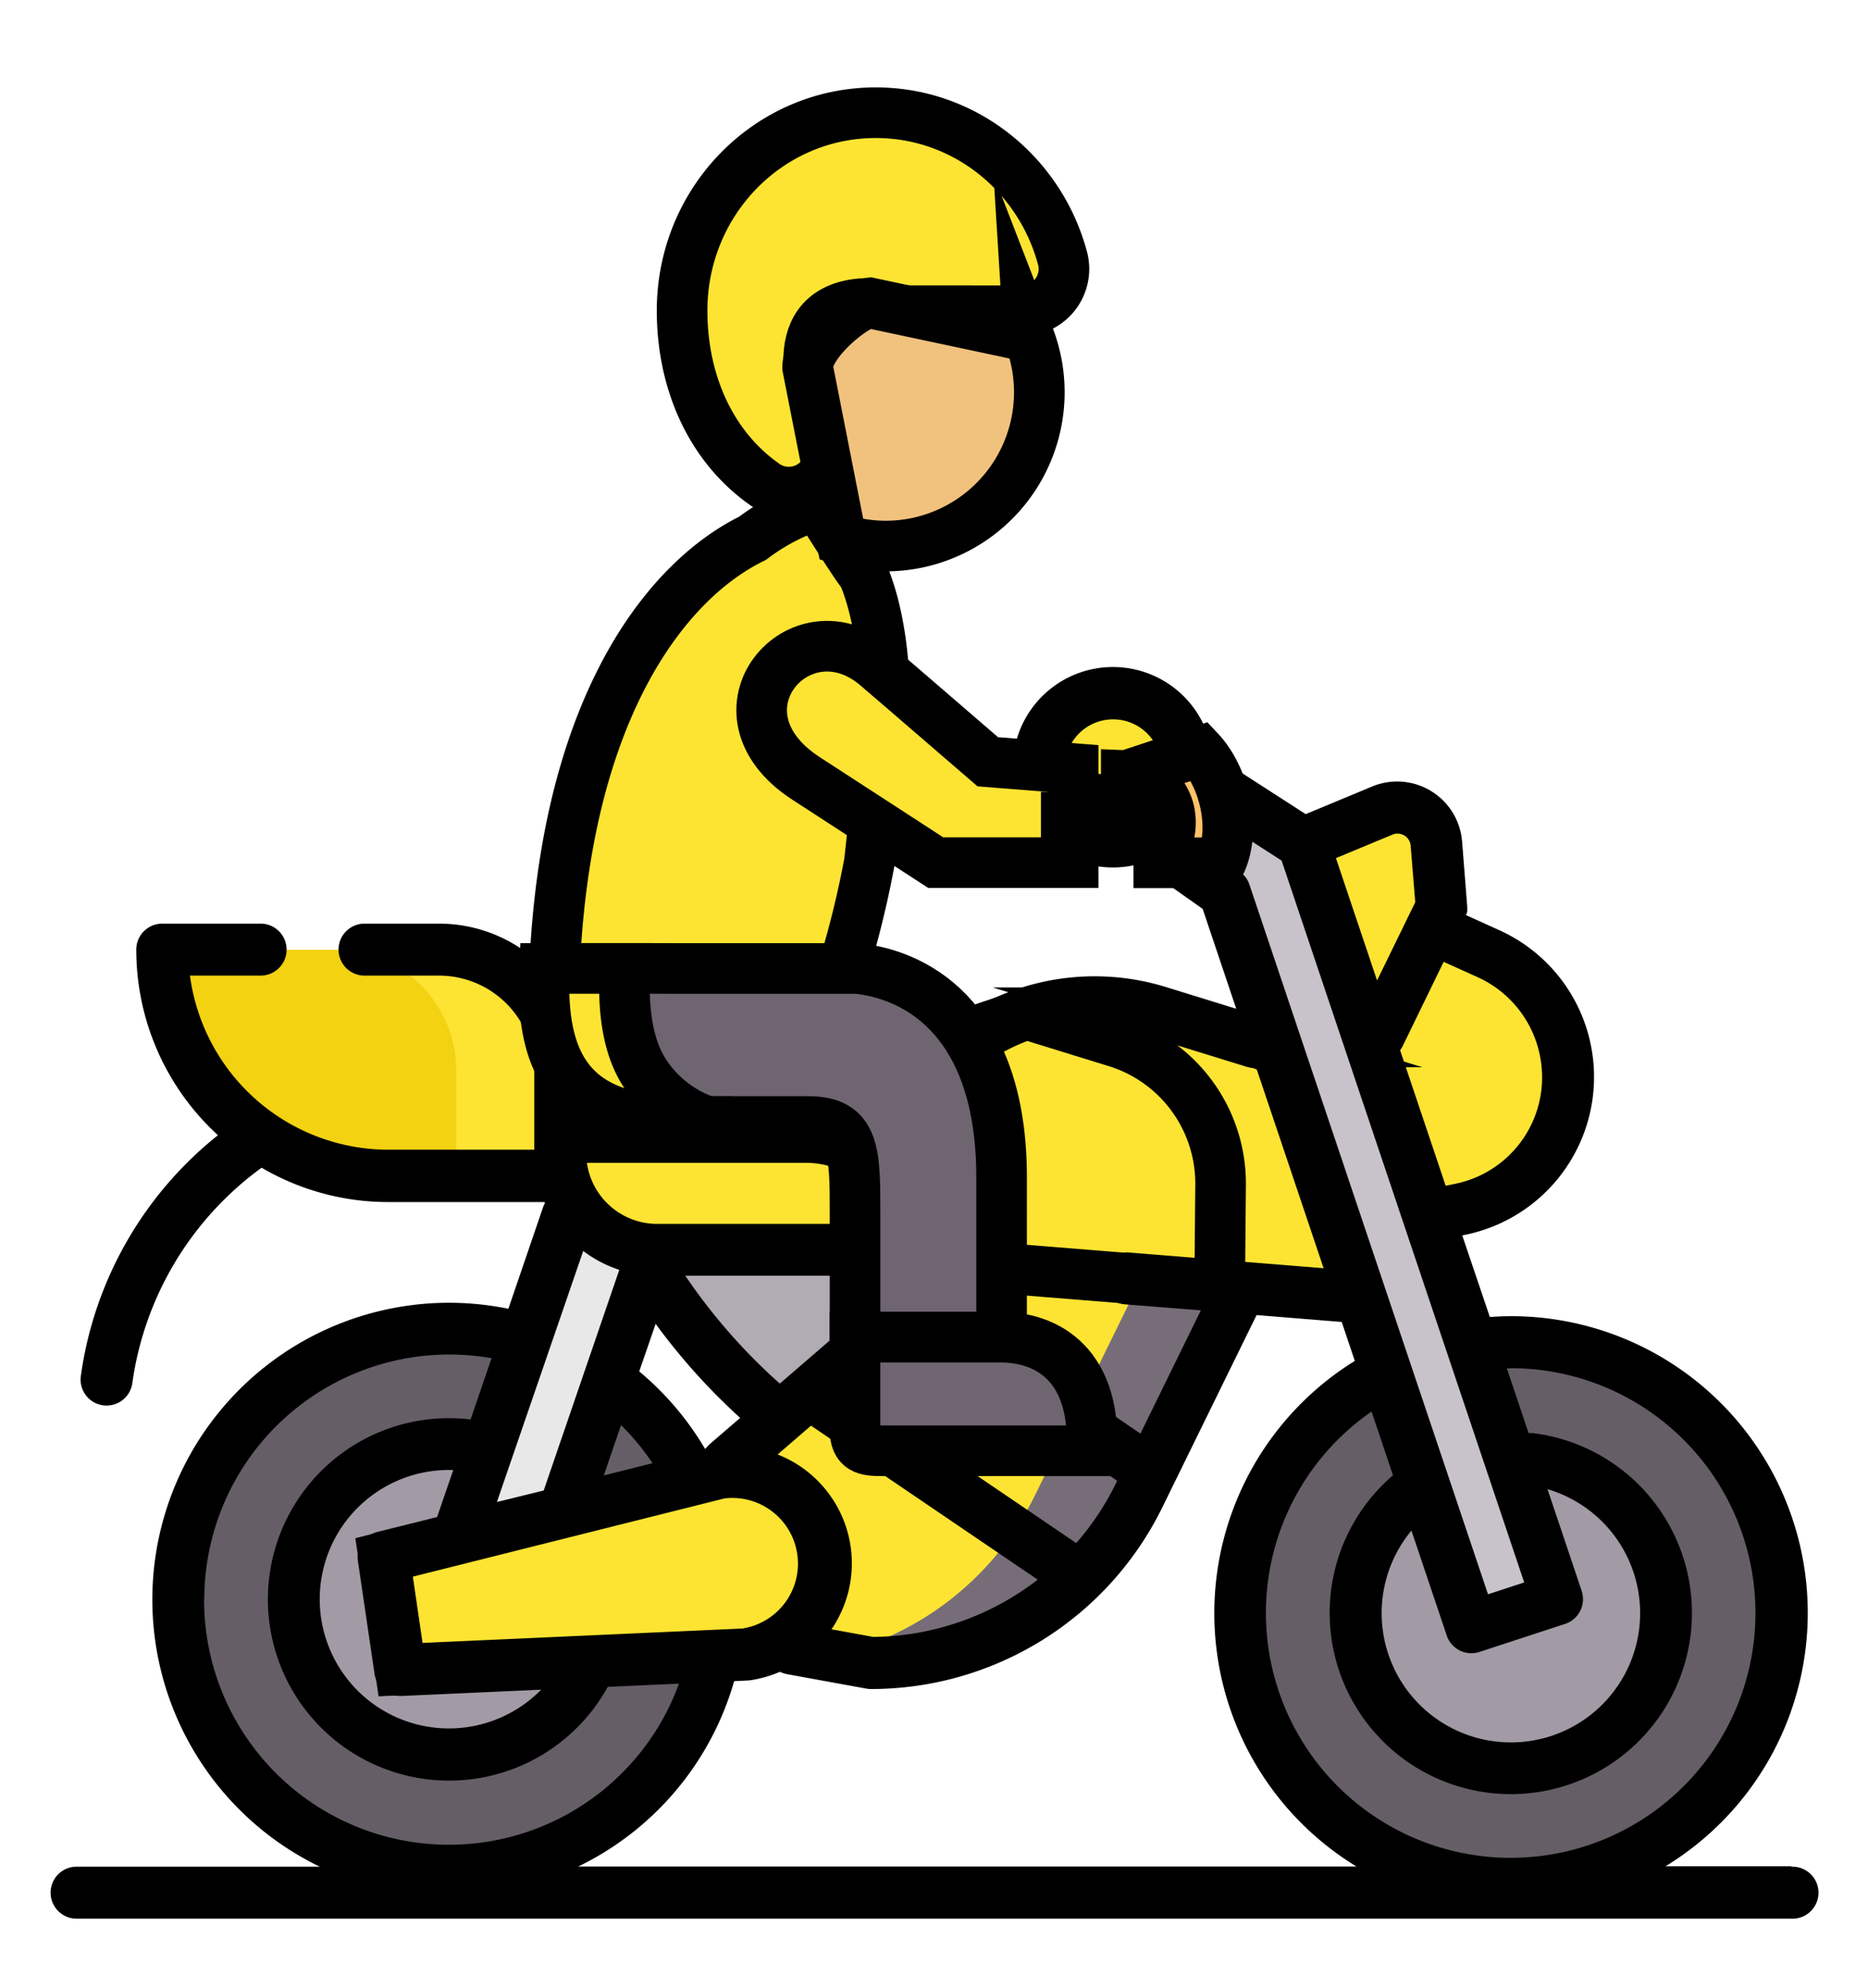
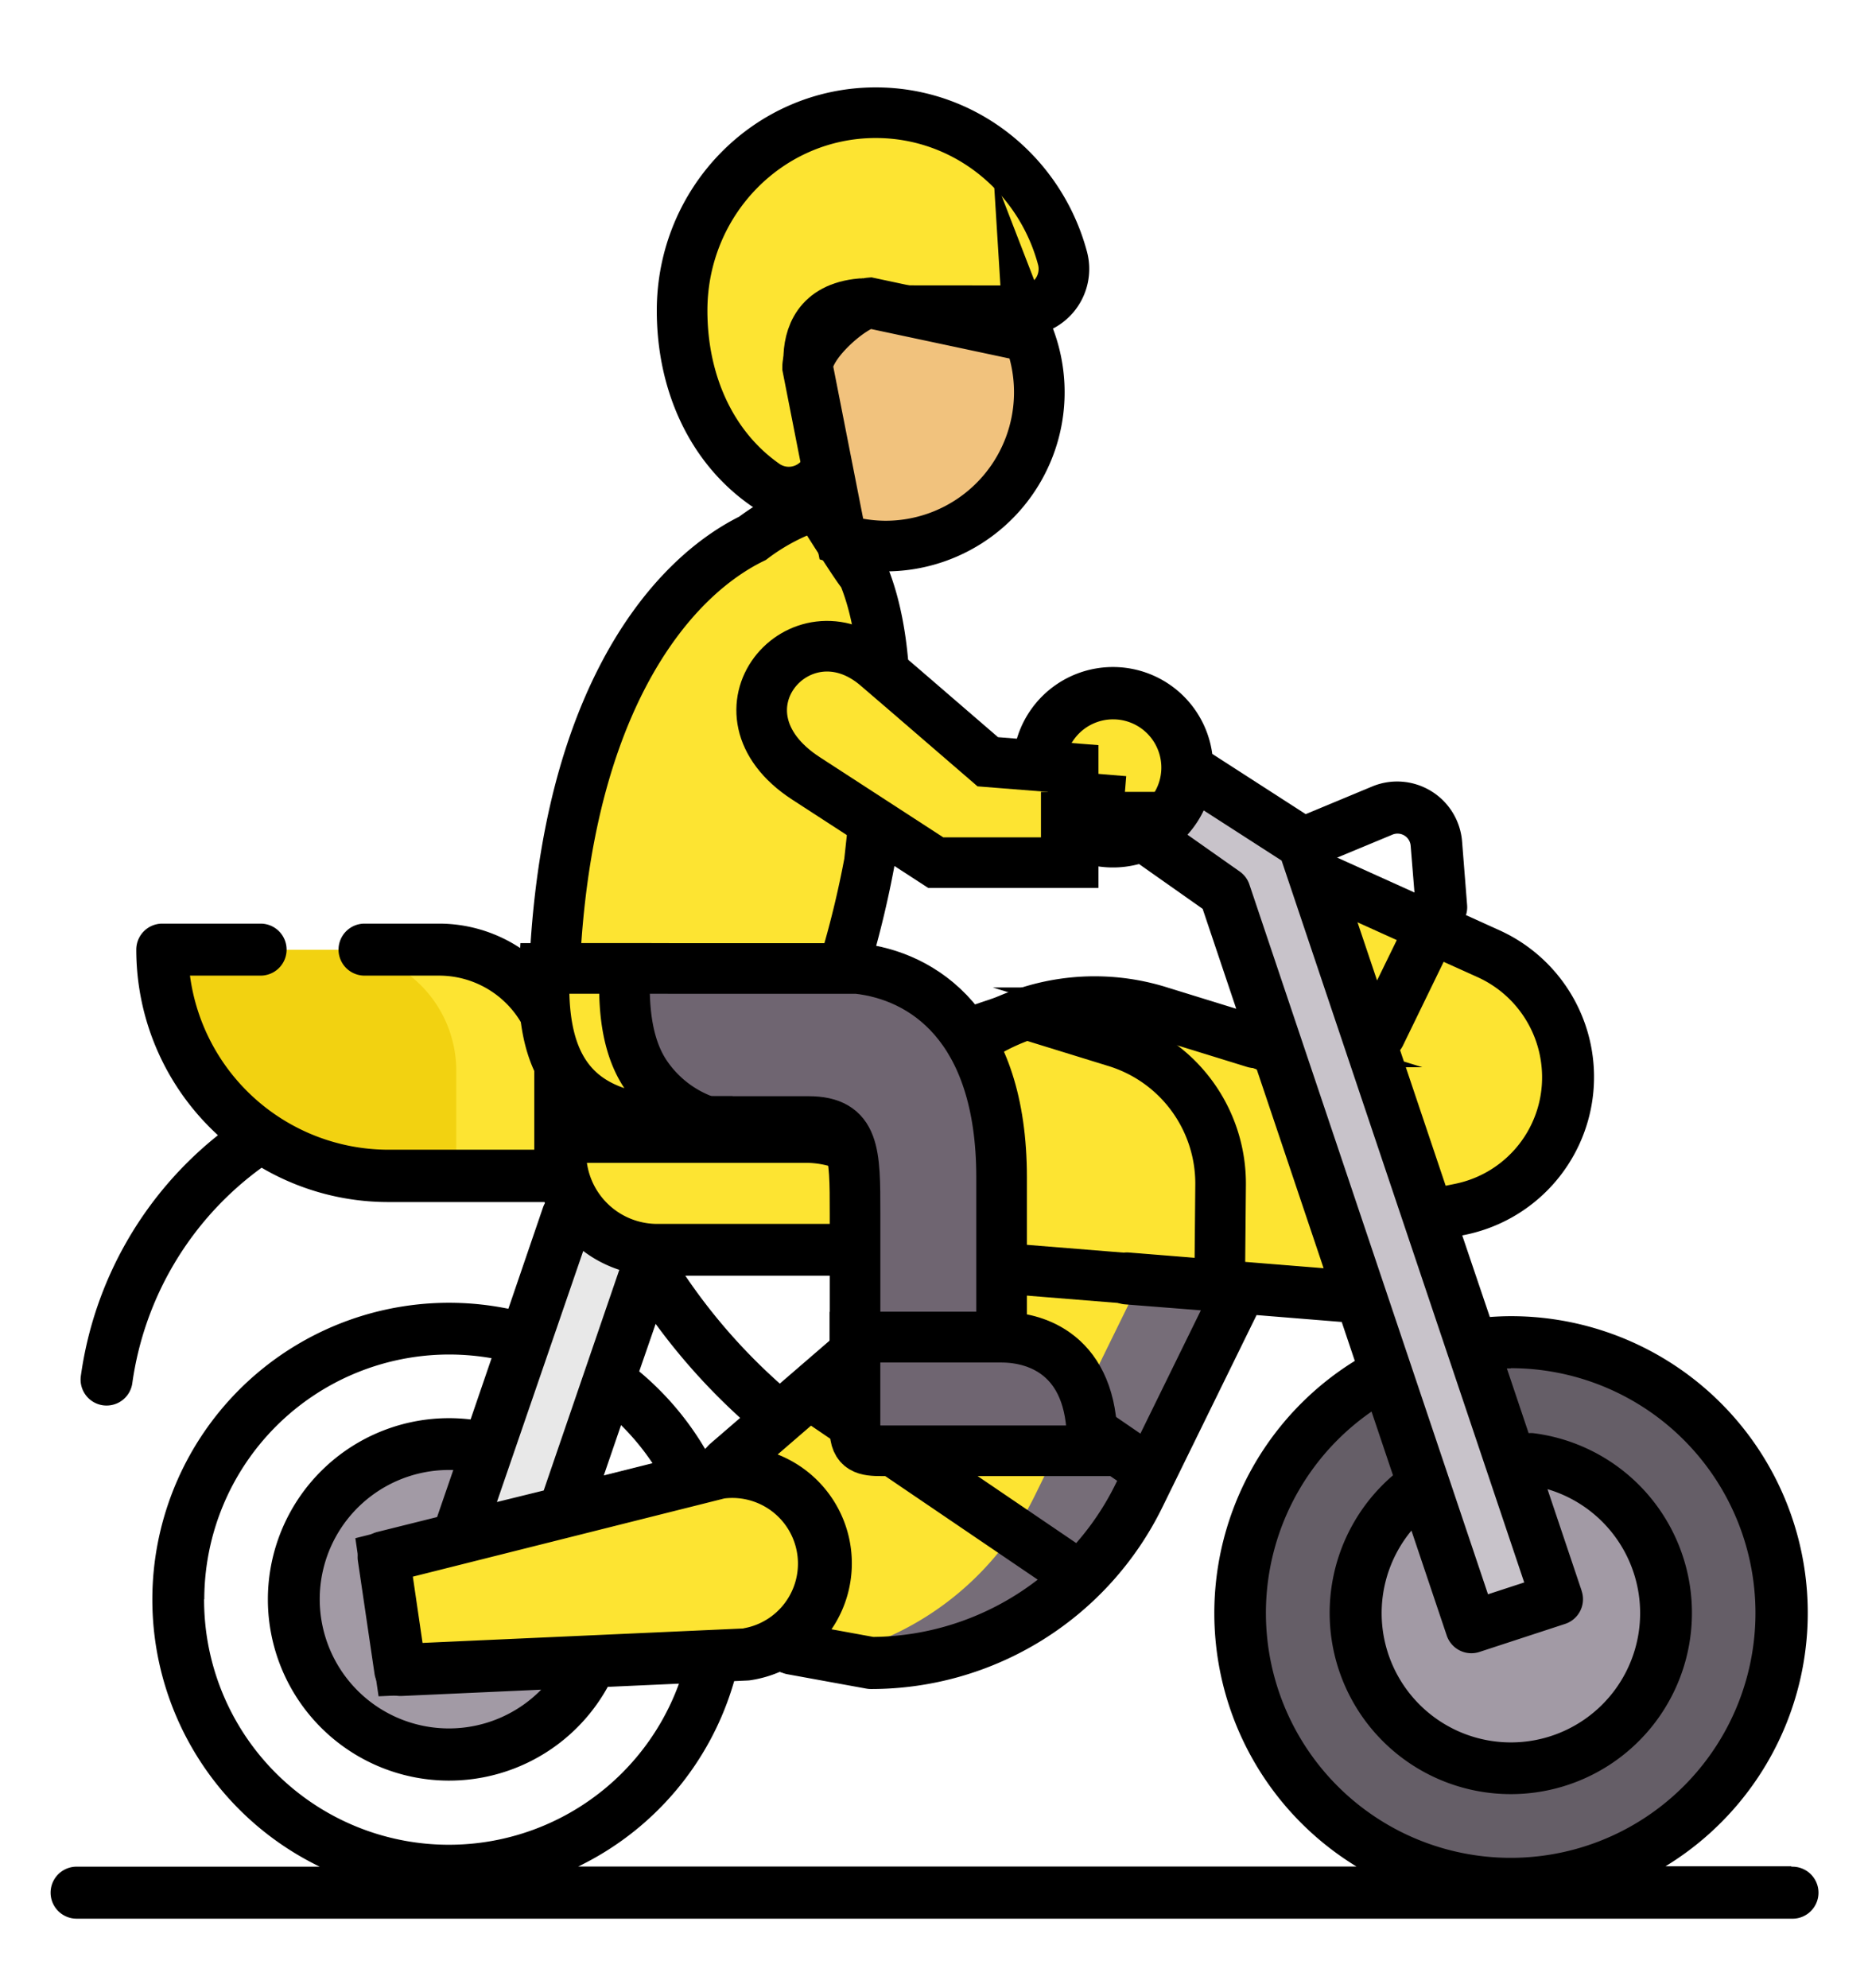
<svg xmlns="http://www.w3.org/2000/svg" id="Layer_1" data-name="Layer 1" viewBox="0 0 406 432">
  <defs>
    <style>.cls-1,.cls-10,.cls-7{fill:#fde432;}.cls-1,.cls-10,.cls-11,.cls-12,.cls-13,.cls-14,.cls-15{stroke:#000;stroke-miterlimit:10;stroke-width:11px;}.cls-2{fill:#655e67;}.cls-3{fill:#a29aa5;}.cls-4{fill:#b1abb4;}.cls-5{fill:#e8e8e8;}.cls-6{fill:#f2d211;}.cls-8{fill:#766d78;}.cls-9{fill:#c8c3ca;}.cls-10,.cls-11,.cls-12,.cls-14{fill-rule:evenodd;}.cls-11{fill:#6f6571;}.cls-12{fill:#f1c27d;}.cls-13{fill:#ffddce;}.cls-14{fill:#ffc269;}</style>
  </defs>
  <title>bike</title>
  <path class="cls-1" d="M285.76,190.19l37.76,17.05a29.37,29.37,0,0,1-6.17,55.54l-6.72,1.38-23.08-33.73Zm0,0" />
-   <path class="cls-1" d="M283.27,183.33l17.16-7.16a8.51,8.51,0,0,1,11.77,7.18l1.09,13.79-15,30.82Zm0,0" />
-   <path class="cls-2" d="M156.41,347.49a58.85,58.85,0,1,1-58.85-58.85,58.85,58.85,0,0,1,58.85,58.85Zm0,0" />
  <path class="cls-3" d="M102.92,314.16a33.72,33.72,0,1,1-25.12,5.93,33.72,33.72,0,0,1,25.12-5.93Zm0,0" />
-   <path class="cls-4" d="M138.24,271.56l6.27,9.21a131,131,0,0,0,55.19,46l52.13-62.1-34.67-14.84Zm0,0" />
  <path class="cls-5" d="M99.15,334.85l26.65-77.8,18.59,7.56-26.65,77.8Zm0,0" />
  <path class="cls-2" d="M387.24,350.5a58.85,58.85,0,1,1-58.85-58.85,58.85,58.85,0,0,1,58.85,58.85Zm0,0" />
  <path class="cls-3" d="M336.16,317.83a33.72,33.72,0,1,1-40.57,25.06,33.72,33.72,0,0,1,40.57-25.06Zm0,0" />
  <path class="cls-6" d="M121,255.51H83.65a49.13,49.13,0,0,1-49.13-49.13H94.7A26.32,26.32,0,0,1,121,232.7Zm0,0" />
  <path class="cls-7" d="M95.45,206.38H72.85A26.31,26.31,0,0,1,99.17,232.7v22.81h22.59V232.7a26.32,26.32,0,0,0-26.32-26.32Zm0,0" />
  <path class="cls-1" d="M270.89,277.31,247.51,325a64.88,64.88,0,0,1-58.25,36.31l-41.43-7.53v-27l82.57-71.28Zm0,0" />
-   <path class="cls-8" d="M230.4,255.51,221.72,263l26.58,14.31L224.91,325a64.88,64.88,0,0,1-44.18,34.76l8.52,1.55A64.88,64.88,0,0,0,247.51,325l23.39-47.69Zm0,0" />
+   <path class="cls-8" d="M230.4,255.51,221.72,263l26.58,14.31L224.91,325a64.88,64.88,0,0,1-44.18,34.76l8.52,1.55A64.88,64.88,0,0,0,247.51,325l23.39-47.69Z" />
  <path class="cls-1" d="M199.7,271.56H142.83a21.06,21.06,0,0,1-21.06-21.07V247h53.37a24.56,24.56,0,0,1,24.56,24.57Zm0,0" />
  <path class="cls-1" d="M201.07,274.23l-12.61-26.54,16.38-16.2a47.12,47.12,0,0,1,47.36-11.42l20.52,6.34a32.19,32.19,0,0,1,22.69,31.06l-.22,24.35Zm0,0" />
  <path class="cls-1" d="M272.72,226.41l-20.52-6.34a47.08,47.08,0,0,0-29.26.27l19.66,6.07a32.21,32.21,0,0,1,22.69,31.06l-.2,21.92,30.1,2.43.22-24.35a32.19,32.19,0,0,0-22.69-31.06Zm0,0" />
  <path class="cls-9" d="M319.84,353.54,266.2,194l-24.26-17.09,9.89-13.84,31.44,20.27,55.17,164.13Zm0,0" />
  <path class="cls-1" d="M162.15,359.48,87,362.88,83.4,338.37l73-18.3a19.92,19.92,0,1,1,5.77,39.41Zm0,0" />
  <path class="cls-7" d="M258.07,166.78a16.13,16.13,0,1,1-16.13-16.13,16.13,16.13,0,0,1,16.13,16.13Zm0,0" />
  <path d="M389.35,405.53H362A64.48,64.48,0,0,0,328.39,286c-1.53,0-3.05.07-4.58.18l-6-17.73.64-.13a35,35,0,0,0,7.35-66.22l-7.18-3.25a5.63,5.63,0,0,0,.25-2.15l-1.09-13.79a14.16,14.16,0,0,0-19.57-12l-14.42,6-20.31-13.09a21.78,21.78,0,1,0-15.92,23.93l13.83,9.74,7.3,21.71-14.83-4.58a52.61,52.61,0,0,0-53,12.79l-15.75,15.58a30.13,30.13,0,0,0-10-1.7H127.41V232.7a32,32,0,0,0-32-32H79.23a5.65,5.65,0,0,0,0,11.3H95.45a20.69,20.69,0,0,1,20.67,20.67v17.16H84.4A43.55,43.55,0,0,1,41.29,212H56.64a5.65,5.65,0,0,0,0-11.3H35.27a5.65,5.65,0,0,0-5.65,5.65,54.64,54.64,0,0,0,17.75,40.33A81.15,81.15,0,0,0,17.57,299a5.65,5.65,0,0,0,4.82,6.37,5.85,5.85,0,0,0,.78.05,5.64,5.64,0,0,0,5.59-4.88,69.8,69.8,0,0,1,28.1-46.8,54.43,54.43,0,0,0,27.54,7.46h33.94l.1.24a5.44,5.44,0,0,0-.43.95l-7.52,22a64.49,64.49,0,0,0-41,121.23H16.65a5.65,5.65,0,0,0,0,11.3h372.7a5.65,5.65,0,1,0,0-11.29Zm-61-108.23a53.2,53.2,0,1,1-30.25,9.43l4.66,13.85a39.37,39.37,0,1,0,30.48-9.16,5.74,5.74,0,0,0-1,0l-4.73-14.07.84,0Zm15.41,48.36-7.42-22.07a28.09,28.09,0,1,1-29.57,9l7.67,22.8a5.65,5.65,0,0,0,7.11,3.57l18.61-6.09a5.65,5.65,0,0,0,3.6-7.17ZM335,231.31a23.6,23.6,0,0,1-18.79,25.94l-2,.41-9.91-29.47a5.5,5.5,0,0,0,.59-.93L313.77,209l7.42,3.35A23.85,23.85,0,0,1,335,231.31Zm-32.4-49.93a2.86,2.86,0,0,1,4,2.41l1,12.26-8.3,17-8.94-26.58Zm-71.15-14.6a10.48,10.48,0,1,1,10.49,10.49,10.5,10.5,0,0,1-10.49-10.49Zm26.64,14.6a21.92,21.92,0,0,0,3.53-5.28L278.55,187l52.73,156.86-7.87,2.57L271.55,192.2a5.63,5.63,0,0,0-2.1-2.82ZM208.81,235.5a41.37,41.37,0,0,1,41.72-10l20.52,6.34a5.68,5.68,0,0,0,2,.24l14.63,43.5-42.16-3.4a5.65,5.65,0,1,0-.91,11.26L261,284.73l-13.14,26.79-41.06-28.15,2.37-2a5.77,5.77,0,0,0,.69-.72l10.09.81.46,0a5.65,5.65,0,0,0,.45-11.28l-15.61-1.26a30.16,30.16,0,0,0-10-19.91ZM161.59,353.86,91.84,357l-2.11-14.4,67.73-17a14.27,14.27,0,0,1,4.13,28.23ZM95,329.65,82,332.89a5.65,5.65,0,0,0-4.21,6.3L81.4,363.7A5.65,5.65,0,0,0,87,368.53h.26l30.36-1.37a28.08,28.08,0,1,1-20-47.74l.9,0Zm101.32-52.44.12.18-26.95,23.26a125.43,125.43,0,0,1-20.28-23.06l-.26-.38Zm-53.82,10.46a136.54,136.54,0,0,0,18.37,20.43l-6.57,5.67a5.58,5.58,0,0,0-1,1.17A64.49,64.49,0,0,0,138.93,298Zm-7.52,22a53.14,53.14,0,0,1,6.84,8.28l-10.59,2.66Zm49.62,26.45a25.39,25.39,0,0,0-10-16.8,25.7,25.7,0,0,0-5.66-3.2l7.33-6.33,49.27,33.46a59.43,59.43,0,0,1-35.72,12.45L180.51,354a25.48,25.48,0,0,0,4.05-17.9Zm49.35-.79-48.85-33.18L197.94,291l44.87,30.77-.37.75a58.63,58.63,0,0,1-8.53,12.78Zm-58.78-82.65a19,19,0,0,1,18.06,13.27H142.83a15.44,15.44,0,0,1-15.27-13.27Zm-48.41,19.15a26.73,26.73,0,0,0,7.84,4.1l-16.43,47.95L108,326.38Zm-82.36,75.7a53.26,53.26,0,0,1,53.2-53.2,54,54,0,0,1,9.24.8l-4.56,13.31a39.94,39.94,0,0,0-4.68-.28,39.38,39.38,0,1,0,34.49,58.39l15.48-.7A53.21,53.21,0,0,1,44.36,347.49Zm115.21,17.77,2.84-.13a5.34,5.34,0,0,0,.57-.05,25.54,25.54,0,0,0,6.52-1.86,5.8,5.8,0,0,0,1.57.54l17.19,3.13a5.8,5.8,0,0,0,1,.09,70.52,70.52,0,0,0,63.32-39.47l20.49-41.79,18.29,1.48h.21l2.85,8.48a64.48,64.48,0,0,0,.37,109.87H125.67a64.48,64.48,0,0,0,33.89-40.27Zm0,0" />
  <path class="cls-10" d="M192.3,156.57c.23-12.1-1.13-23.32-4.74-31.91-.49,0-9.89-15-9.89-15a47,47,0,0,0-14.11,7.31c-19.35,9.45-42.1,38.64-43.22,99.51l32.17,11.3,28.85-11.3a214.65,214.65,0,0,0,7.59-29.09Zm-3.36,30.79" />
  <path class="cls-11" d="M125.33,210.44c-.51,10,.87,17.62,4.47,23,4.66,7,13,10.23,25.7,10.26l20.2,0c10.14,0,10.14,6.75,10.14,20v26.85h31.85V255.83c0-33.15-17.29-43.85-31.34-45.38Zm0,0" />
  <path class="cls-10" d="M118.33,210.44c-.51,10,.87,17.62,4.47,23,4.66,7,13,10.23,25.7,10.26h5.21a26.27,26.27,0,0,1-13.41-10.26c-3.59-5.38-5-13-4.47-23Zm0,0" />
  <path class="cls-10" d="M187.22,67.5a8.47,8.47,0,0,0-1,.05c-3.26.38-5.7,1.58-5.7,6.61V97.82a9.08,9.08,0,0,1-14.2,7.53l-.12-.09c-11.57-8.11-17.95-22.06-17.95-37.77,0-23.79,18.84-43,42.09-43,19.4,0,35.72,13.39,40.6,31.64a9.09,9.09,0,0,1-8.81,11.4Zm45.24,0" />
  <path class="cls-12" d="M223.64,73.17a33.43,33.43,0,0,1-31.08,45.49,33.79,33.79,0,0,1-9.67-1.43l-7.36-37.41c0-5.28,10-13.7,13.54-14l34.57,7.36Zm0,0" />
  <path class="cls-11" d="M217.68,290.57c8.38,0,20.56,4.55,19.64,24.68H191.62c-3.45,0-5.79-.32-5.79-4.62V290.57Zm0,0" />
  <path class="cls-10" d="M214.69,165.53,233.25,167v20.45H203.38l-9.44-6.13-18.75-12.17c-22.28-14.47-1.21-38.7,15.45-24.34l6.66,5.72Zm-17.39-15" />
  <line class="cls-13" x1="252.5" y1="177.57" x2="226.25" y2="177.57" />
-   <path class="cls-14" d="M244.79,168.53a10,10,0,0,1,9.52,8.87c.62,4.94-2.17,10.09-7.95,10.09H265.3c3.44-7.3.85-18.49-4.51-24.23l-16,5.28Zm0,0" />
  <path class="cls-15" d="M187.57,66l-.51,0c-9.34.85-11.3,7.14-11.3,12.26" />
  <line class="cls-15" x1="231.81" y1="173.12" x2="244.33" y2="174.14" />
</svg>